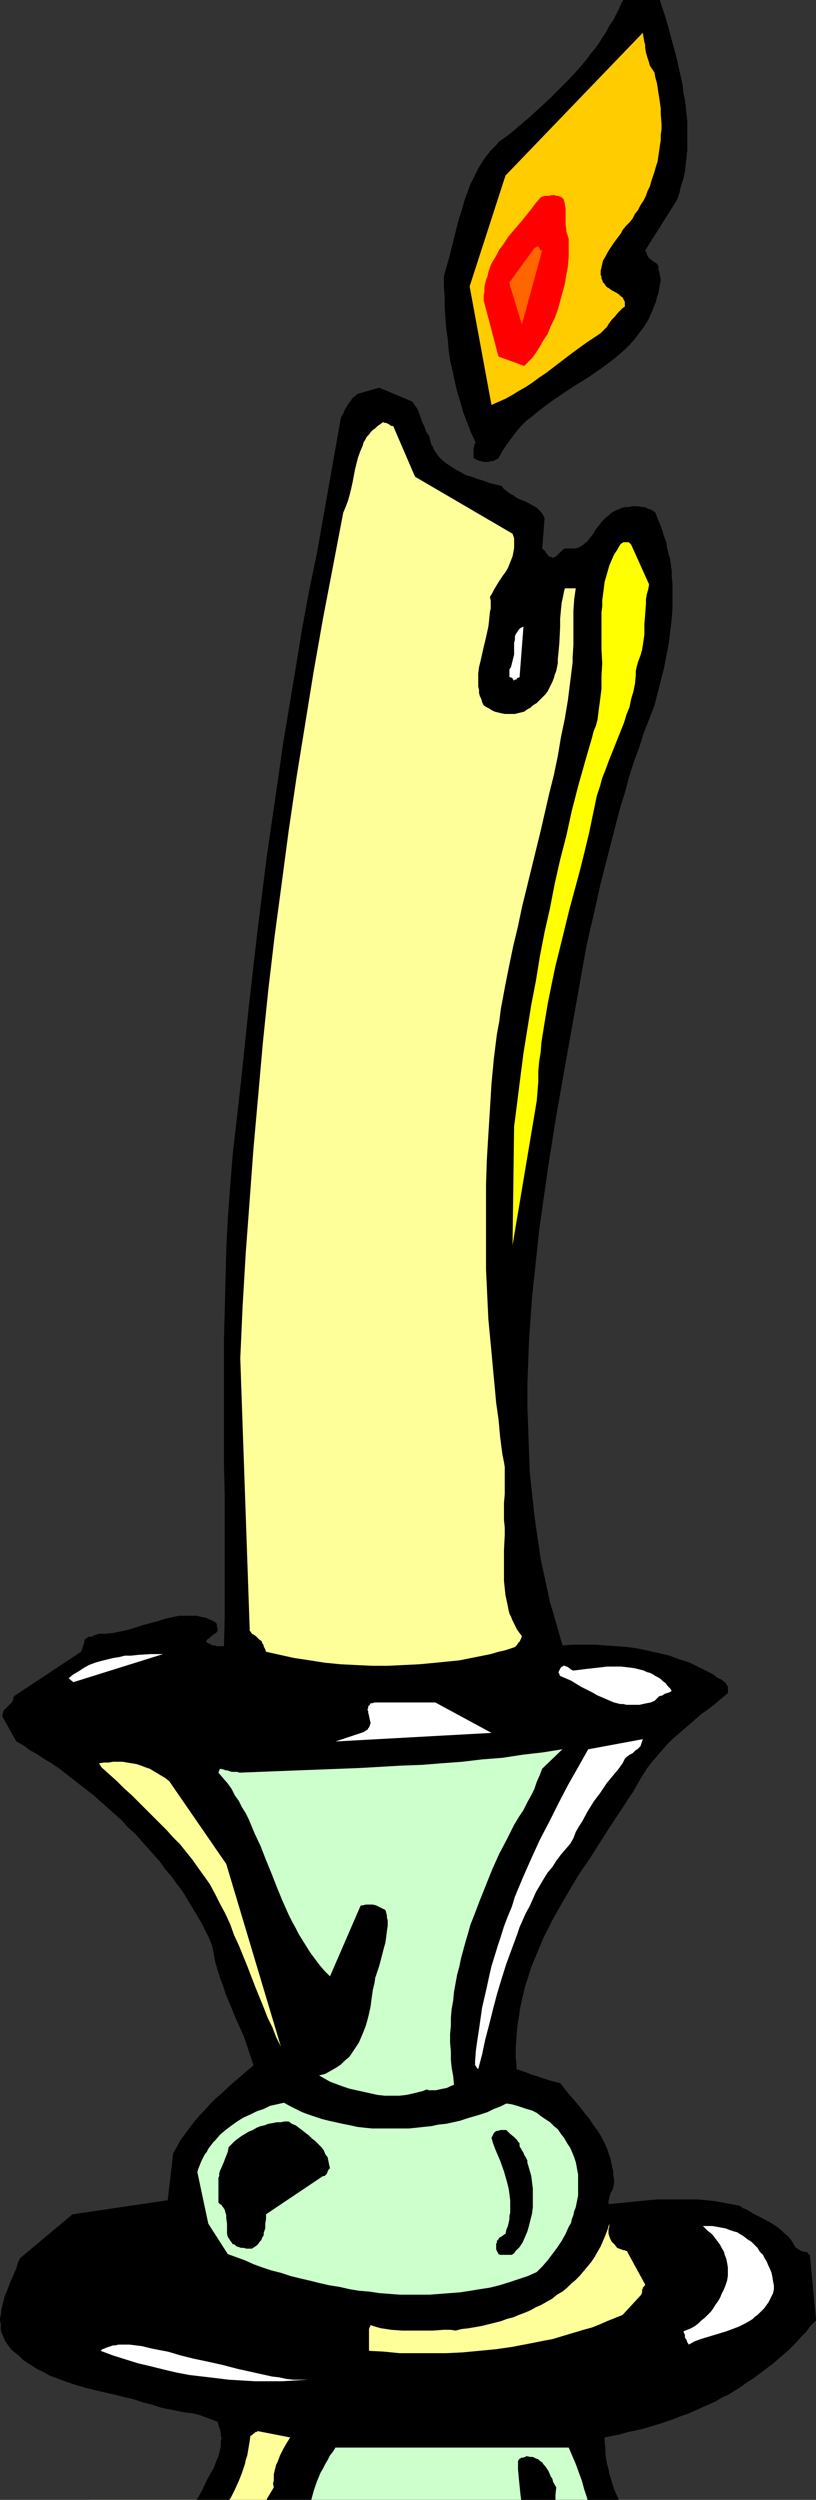
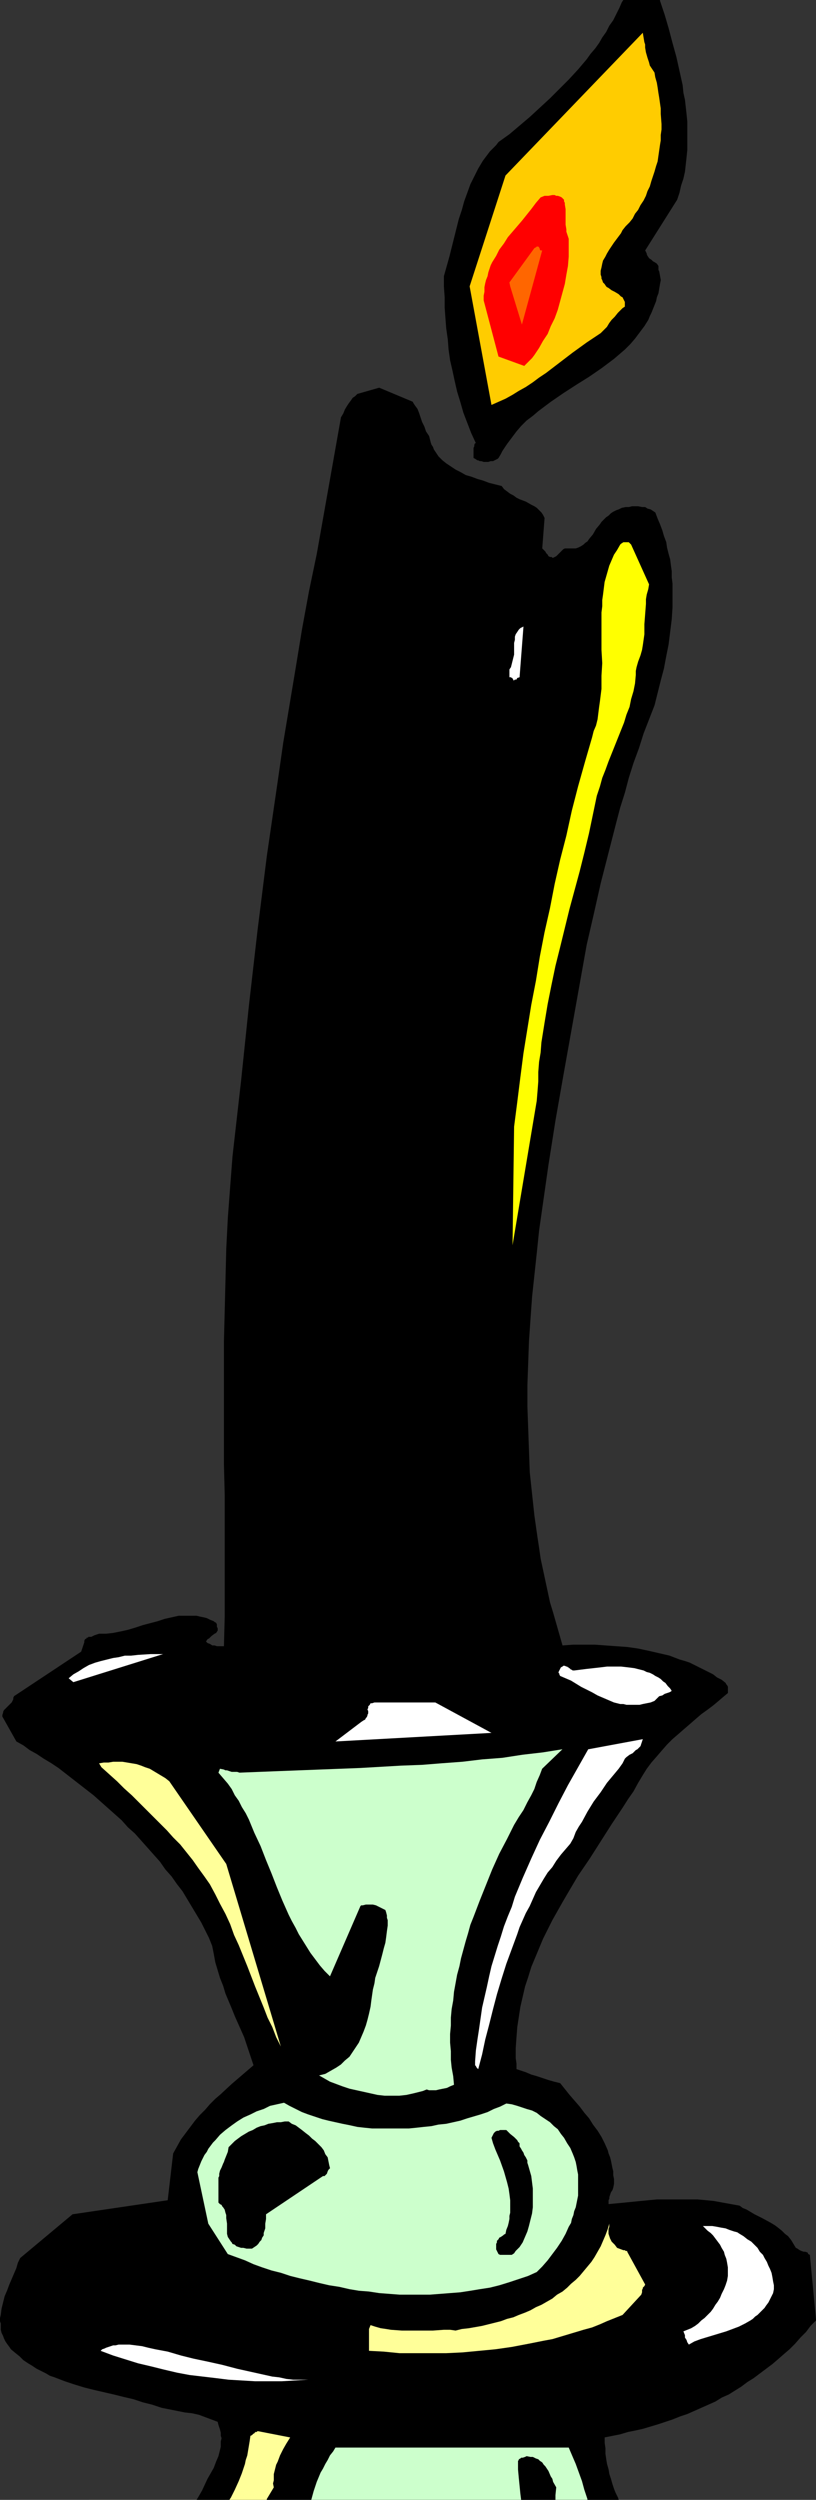
<svg xmlns="http://www.w3.org/2000/svg" xmlns:ns1="http://sodipodi.sourceforge.net/DTD/sodipodi-0.dtd" xmlns:ns2="http://www.inkscape.org/namespaces/inkscape" version="1.0" width="44.722mm" height="136.985mm" id="svg22" ns1:docname="Candle 16.wmf">
  <rect width="100%" height="100%" fill="#333333" stroke="none" />
  <ns1:namedview id="namedview22" pagecolor="#ffffff" bordercolor="#000000" borderopacity="0.25" ns2:showpageshadow="2" ns2:pageopacity="0.0" ns2:pagecheckerboard="0" ns2:deskcolor="#d1d1d1" ns2:document-units="mm" />
  <defs id="defs1">
    <pattern id="WMFhbasepattern" patternUnits="userSpaceOnUse" width="6" height="6" x="0" y="0" />
  </defs>
  <path style="fill:#000000;fill-opacity:1;fill-rule:evenodd;stroke:none" d="m 0.485,355.5 2.909,5.171 1.454,0.808 1.293,0.97 1.454,0.808 1.454,0.97 1.616,0.97 1.454,0.97 1.454,1.131 1.454,1.131 1.454,1.131 1.454,1.131 1.454,1.131 1.454,1.293 1.454,1.293 1.454,1.293 1.454,1.293 1.293,1.454 1.454,1.293 1.293,1.454 1.293,1.454 1.293,1.454 1.293,1.454 1.131,1.616 1.293,1.454 1.131,1.616 1.131,1.454 0.97,1.616 0.97,1.616 0.97,1.616 0.97,1.616 0.808,1.616 0.808,1.616 0.646,1.616 0.323,1.616 0.323,1.778 0.485,1.616 0.485,1.616 0.646,1.616 0.485,1.616 1.293,3.07 0.646,1.616 0.646,1.454 0.646,1.454 0.646,1.454 0.485,1.454 0.485,1.454 0.485,1.454 0.485,1.454 -2.262,1.939 -2.262,1.939 -2.262,2.101 -1.131,0.97 -1.131,1.131 -0.97,1.131 -1.131,1.131 -0.97,1.131 -0.97,1.293 -0.97,1.293 -0.97,1.293 -0.808,1.454 -0.808,1.454 -1.131,9.695 -19.715,2.909 -10.827,9.049 -0.485,0.97 -0.323,1.131 -0.485,1.131 -0.485,1.131 -0.485,1.131 -0.485,1.293 -0.485,1.131 -0.323,1.293 -0.323,1.293 -0.162,1.293 L 0,480.087 v 0.646 l 0.162,0.485 v 0.646 0.646 l 0.162,0.646 0.323,0.646 0.162,0.485 0.323,0.646 0.323,0.485 0.485,0.646 0.323,0.485 0.97,0.808 0.808,0.646 0.808,0.808 0.97,0.646 0.808,0.485 0.97,0.646 0.97,0.485 0.97,0.485 0.808,0.485 0.97,0.323 2.101,0.808 1.939,0.646 2.101,0.646 1.939,0.485 2.101,0.485 2.101,0.485 1.939,0.485 2.101,0.485 1.939,0.646 1.939,0.485 1.939,0.646 0.808,0.162 0.808,0.162 1.616,0.323 1.616,0.323 1.454,0.162 1.454,0.323 1.293,0.485 1.293,0.485 1.293,0.485 0.162,0.646 0.162,0.485 0.162,0.485 0.162,0.646 v 0.646 l 0.162,0.485 -0.162,0.646 v 0.646 0.485 l -0.162,0.646 -0.323,1.293 -0.485,1.131 -0.485,1.293 -0.646,1.131 -0.646,1.131 -1.131,2.424 -0.646,1.131 -0.485,0.808 h -0.162 -0.646 -0.485 -1.616 -1.778 -1.616 -1.778 -1.616 -1.616 -1.616 -1.616 -1.616 -1.454 -1.616 -1.454 -1.293 -1.454 -1.293 -1.293 -0.646 -0.646 -0.485 -0.323 -0.485 -0.162 -0.323 v 0 h -0.162 0.162 v 0 h 0.162 0.323 0.323 0.485 0.485 0.97 1.131 1.293 1.293 1.293 1.454 1.454 1.454 1.616 1.616 3.232 3.232 3.07 2.586 2.424 2.586 2.586 2.424 2.586 2.586 2.586 2.586 2.586 5.171 5.171 5.171 2.586 2.424 2.586 2.747 2.586 2.586 2.586 2.424 2.586 2.586 2.424 2.586 2.424 2.424 2.424 2.262 1.778 1.778 1.778 1.616 1.616 1.778 1.616 1.616 3.07 1.454 1.616 1.454 1.454 2.909 2.747 2.747 2.586 2.424 2.424 2.424 2.262 2.262 0.162 0.323 0.162 0.162 0.162 0.162 0.162 0.162 0.162 -1.293 -1.131 -1.454 -1.293 -1.454 -1.616 -1.454 -1.616 -3.232 -3.232 -3.232 -1.616 -1.616 -1.616 -1.454 -1.454 -1.454 -1.293 -1.293 -1.131 -1.131 -0.485 -0.485 -0.646 l -0.162,-0.485 -0.485,-0.97 -0.323,-0.808 -0.323,-0.97 -0.323,-1.131 -0.323,-0.97 -0.162,-0.97 -0.323,-1.131 -0.162,-0.97 -0.162,-1.131 v -1.131 l -0.162,-1.131 v -1.131 l 3.232,-0.646 1.616,-0.485 1.616,-0.323 1.454,-0.323 1.616,-0.485 1.616,-0.485 1.454,-0.485 1.454,-0.485 1.616,-0.646 1.454,-0.485 1.454,-0.646 1.454,-0.646 1.454,-0.646 1.454,-0.646 1.293,-0.808 1.454,-0.646 2.586,-1.616 1.293,-0.97 1.293,-0.808 1.293,-0.97 1.293,-0.97 1.293,-0.97 1.131,-0.97 1.293,-1.131 1.131,-0.97 1.131,-1.131 1.131,-1.293 1.131,-1.131 0.97,-1.293 1.131,-1.131 -1.293,-13.574 -0.323,-0.162 -0.162,-0.323 -0.485,-0.162 h -0.323 l -0.485,-0.162 -0.323,-0.162 -0.485,-0.323 -0.323,-0.162 -0.485,-0.808 -0.485,-0.808 -0.646,-0.808 -0.646,-0.485 -0.646,-0.646 -0.808,-0.646 -0.646,-0.485 -0.808,-0.485 -1.778,-0.97 -1.616,-0.808 -1.616,-0.97 -0.808,-0.323 -0.646,-0.485 -1.778,-0.323 -1.778,-0.323 -1.778,-0.323 -1.616,-0.162 -1.778,-0.162 h -1.616 -1.778 -1.616 -1.778 -1.616 l -3.394,0.323 -3.232,0.323 -3.394,0.323 v -0.808 l 0.162,-0.323 v -0.323 l 0.162,-0.485 0.162,-0.485 0.323,-0.485 0.162,-0.485 0.162,-0.808 v -0.97 l -0.162,-0.808 v -0.808 l -0.162,-0.646 -0.162,-0.808 -0.162,-0.808 -0.162,-0.646 -0.323,-0.808 -0.162,-0.646 -0.646,-1.454 -0.646,-1.293 -0.808,-1.293 -0.97,-1.293 -0.808,-1.293 -0.97,-1.131 -0.97,-1.293 -2.101,-2.424 -1.939,-2.424 -1.293,-0.323 -1.131,-0.323 -2.424,-0.808 -1.131,-0.323 -1.131,-0.485 -0.97,-0.323 -0.485,-0.162 -0.485,-0.162 v -1.131 l -0.162,-1.131 v -2.101 l 0.162,-2.262 0.162,-2.101 0.323,-2.101 0.323,-2.101 0.485,-2.101 0.485,-2.101 0.646,-1.939 0.646,-2.101 0.808,-1.939 0.808,-1.939 0.808,-1.939 0.97,-1.939 0.97,-1.939 2.101,-3.717 1.131,-1.939 2.101,-3.555 2.424,-3.555 2.262,-3.555 2.262,-3.555 2.262,-3.393 1.131,-1.778 1.131,-1.616 0.97,-1.778 0.97,-1.616 0.808,-1.293 0.97,-1.293 1.131,-1.293 0.97,-1.131 1.131,-1.293 1.131,-1.131 1.131,-0.97 1.293,-1.131 1.131,-0.97 1.293,-1.131 1.131,-0.97 1.131,-0.808 1.293,-0.97 0.97,-0.808 1.131,-0.97 0.97,-0.808 v -0.485 -0.646 -0.162 l -0.162,-0.323 -0.162,-0.162 -0.162,-0.323 -0.808,-0.646 -0.97,-0.485 -0.808,-0.646 -0.97,-0.485 -0.97,-0.485 -0.97,-0.485 -0.97,-0.485 -0.97,-0.485 -0.97,-0.323 -1.131,-0.323 -2.101,-0.808 -2.101,-0.485 -2.101,-0.485 -2.262,-0.485 -2.262,-0.323 -2.262,-0.162 -2.262,-0.162 -2.262,-0.162 h -2.262 -2.101 l -2.262,0.162 -0.646,-2.262 -0.646,-2.262 -0.646,-2.262 -0.646,-2.101 -0.485,-2.262 -0.485,-2.262 -0.485,-2.262 -0.485,-2.262 -0.323,-2.262 -0.323,-2.101 -0.323,-2.262 -0.323,-2.262 -0.485,-4.525 -0.485,-4.525 -0.162,-4.525 -0.162,-4.525 -0.162,-4.525 v -4.525 l 0.162,-4.525 0.162,-4.525 0.323,-4.686 0.323,-4.525 0.485,-4.525 0.485,-4.525 0.485,-4.686 0.646,-4.525 0.646,-4.525 0.646,-4.525 1.454,-9.211 1.616,-9.211 1.616,-9.049 1.616,-9.049 0.808,-4.525 0.808,-4.525 1.454,-6.302 1.454,-6.464 1.616,-6.302 1.616,-6.302 0.808,-3.07 0.97,-3.07 0.808,-3.07 0.97,-3.07 1.131,-3.07 0.97,-3.07 1.131,-2.909 1.131,-2.909 0.646,-2.585 0.646,-2.585 0.646,-2.424 0.485,-2.585 0.485,-2.424 0.323,-2.585 0.323,-2.585 0.162,-2.424 v -2.585 -1.131 -1.293 l -0.162,-1.293 v -1.293 l -0.162,-1.131 -0.162,-1.293 -0.323,-1.131 -0.323,-1.293 -0.162,-1.131 -0.485,-1.293 -0.323,-1.131 -0.485,-1.293 -0.485,-1.131 -0.485,-1.293 -0.485,-0.323 -0.485,-0.323 -0.646,-0.162 -0.485,-0.323 h -0.646 l -0.808,-0.162 h -0.646 -0.646 l -0.646,0.162 h -0.646 l -0.808,0.162 -0.646,0.323 -0.485,0.162 -0.646,0.323 -0.485,0.323 -0.485,0.485 -0.485,0.323 -0.485,0.485 -0.485,0.485 -0.323,0.485 -0.808,0.97 -0.646,1.131 -0.808,0.97 -0.323,0.485 -0.485,0.323 -0.323,0.323 -0.485,0.323 -0.646,0.323 -0.485,0.162 h -2.262 l -0.323,0.162 -0.162,0.162 -0.323,0.323 -0.162,0.162 -0.485,0.485 -0.323,0.323 -0.323,0.162 -0.323,0.162 h -0.162 l -0.162,-0.162 h -0.323 l -0.323,-0.162 -0.162,-0.323 -0.323,-0.323 -0.162,-0.323 -0.323,-0.323 -0.323,-0.323 0.485,-6.302 -0.323,-0.646 -0.323,-0.485 -0.485,-0.485 -0.485,-0.485 -0.485,-0.323 -0.646,-0.323 -1.131,-0.646 -1.293,-0.485 -0.646,-0.323 -0.646,-0.485 -0.646,-0.323 -0.646,-0.485 -0.646,-0.485 -0.485,-0.646 -2.586,-0.646 -1.293,-0.485 -1.131,-0.323 -1.293,-0.485 -1.131,-0.323 -1.131,-0.646 -0.97,-0.485 -0.97,-0.646 -0.97,-0.646 -0.808,-0.646 -0.808,-0.808 -0.323,-0.485 -0.323,-0.485 -0.323,-0.485 -0.162,-0.485 -0.323,-0.485 -0.162,-0.485 -0.162,-0.646 -0.162,-0.646 -0.323,-0.485 -0.323,-0.485 -0.323,-0.97 -0.485,-0.97 -0.162,-0.485 -0.162,-0.485 -0.323,-0.97 -0.323,-0.808 -0.485,-0.646 -0.323,-0.485 -0.162,-0.323 -6.949,-2.909 -4.525,1.293 -0.485,0.485 -0.485,0.323 -0.323,0.485 -0.485,0.646 -0.323,0.485 -0.485,0.808 -0.323,0.808 -0.485,0.808 -5.009,28.278 -1.616,7.756 -1.454,7.918 -1.293,7.918 -1.293,7.756 -1.293,7.756 -1.131,7.918 -1.131,7.756 -1.131,7.756 -0.97,7.756 -0.97,7.756 -1.778,15.513 -1.616,15.513 -1.778,15.674 -0.485,6.302 -0.485,6.464 -0.323,6.302 -0.162,6.464 -0.162,6.464 -0.162,6.302 v 6.464 6.302 12.766 l 0.162,6.302 v 6.302 6.302 6.302 6.302 l -0.162,6.14 h -0.485 -0.485 -0.485 l -0.485,-0.162 h -0.485 l -0.485,-0.323 -0.485,-0.162 -0.162,-0.162 -0.162,-0.162 0.323,-0.485 0.323,-0.162 0.485,-0.485 0.646,-0.485 0.323,-0.162 0.323,-0.485 v -0.485 l -0.162,-0.323 v -0.323 -0.162 l -0.162,-0.323 -0.323,-0.162 -0.162,-0.162 -0.808,-0.323 -0.646,-0.323 -0.646,-0.162 -0.808,-0.162 -0.646,-0.162 h -0.646 -0.808 -0.646 -0.808 -0.808 l -1.454,0.323 -1.454,0.323 -1.454,0.485 -3.07,0.808 -1.454,0.485 -1.616,0.485 -1.454,0.323 -1.616,0.323 -1.454,0.162 h -0.808 -0.646 l -0.485,0.162 -0.485,0.162 -0.323,0.162 -0.323,0.162 h -0.323 -0.323 v 0.162 h -0.162 -0.162 v 0.162 l -0.323,0.162 -0.162,0.323 v 0.323 l -0.162,0.485 -0.162,0.485 -0.162,0.485 -0.162,0.485 -13.897,9.211 -0.162,0.323 v 0.323 l -0.162,0.323 -0.162,0.323 -0.323,0.323 -0.485,0.485 -0.323,0.323 -0.485,0.485 -0.162,0.323 v 0.162 l -0.162,0.485 z" id="path1" />
  <path style="fill:#ffffff;fill-opacity:1;fill-rule:evenodd;stroke:none" d="m 15.19,348.39 18.584,-5.817 h -2.586 l -2.586,0.162 -1.454,0.162 h -1.293 l -1.293,0.323 -1.131,0.162 -1.293,0.323 -1.293,0.323 -1.131,0.323 -1.293,0.485 -1.131,0.646 -0.97,0.646 -1.131,0.646 -0.97,0.808 z" id="path2" />
  <path style="fill:#ffff99;fill-opacity:1;fill-rule:evenodd;stroke:none" d="m 17.614,517.738 v 0 h 0.162 v 0 h 0.323 0.323 0.323 0.485 0.485 0.485 0.485 0.646 0.646 0.808 0.646 0.808 0.808 -0.485 -0.323 -0.485 -0.485 -0.485 -0.485 -0.162 -0.162 -0.162 v 0 0 h 0.162 v 0 h 0.162 0.162 0.323 0.323 0.323 0.323 0.323 0.485 0.485 0.485 0.485 0.646 0.646 0.646 0.646 0.485 0.646 0.485 0.485 0.808 0.808 0.97 0.808 0.485 0.646 1.454 1.454 3.07 3.07 1.454 1.454 1.454 1.293 1.293 1.293 1.293 0.485 0.485 0.646 v -0.162 l 0.485,-0.808 0.485,-0.808 0.485,-0.808 -0.162,-0.808 0.162,-0.646 v -0.646 -0.646 l 0.162,-0.646 0.162,-0.646 0.162,-0.646 0.323,-0.646 0.485,-1.293 0.646,-1.293 0.646,-1.131 0.808,-1.293 -6.625,-1.293 H 53.327 l -0.162,0.162 h -0.162 -0.162 v 0.162 h -0.162 v 0.162 h -0.162 l -0.162,0.162 -0.162,0.162 -0.323,0.162 -0.162,1.131 -0.162,0.97 -0.162,0.97 -0.162,0.97 -0.323,0.97 -0.162,0.808 -0.646,1.939 -0.646,1.616 -0.808,1.778 -0.808,1.616 -0.323,0.485 h -0.646 -0.97 -0.97 -1.131 -1.131 -1.131 -1.131 -2.424 -1.454 -1.454 -1.293 -1.454 -1.293 -1.293 -1.293 -1.293 -1.293 -1.131 -1.293 -1.131 -1.131 -1.293 -1.131 z" id="path3" />
  <path style="fill:#ffff99;fill-opacity:1;fill-rule:evenodd;stroke:none" d="m 21.008,366.004 1.616,1.454 1.616,1.454 1.454,1.454 1.616,1.454 2.909,2.909 2.909,2.909 1.454,1.454 1.293,1.454 1.454,1.454 1.293,1.616 1.293,1.616 1.131,1.616 1.293,1.778 1.131,1.616 1.131,2.101 0.97,1.939 1.131,2.101 0.97,2.101 0.808,2.262 0.97,2.101 1.778,4.363 1.616,4.201 1.778,4.363 0.808,2.101 0.97,1.939 0.808,2.101 0.97,1.939 -11.312,-37.812 -11.797,-17.129 v 0 l -0.808,-0.646 -0.808,-0.485 -0.808,-0.485 -0.808,-0.485 -0.808,-0.485 -0.97,-0.323 -0.808,-0.323 -0.97,-0.323 -0.97,-0.162 -0.97,-0.162 -0.97,-0.162 H 24.401 23.431 l -0.97,0.162 h -0.97 l -0.97,0.162 z" id="path4" />
  <path style="fill:#ffffff;fill-opacity:1;fill-rule:evenodd;stroke:none" d="m 20.846,486.874 2.586,0.97 2.586,0.808 2.586,0.808 2.747,0.646 2.586,0.646 2.747,0.646 2.586,0.485 2.747,0.323 2.747,0.323 2.586,0.323 2.747,0.162 2.747,0.162 h 2.747 2.747 l 2.747,-0.162 2.747,-0.162 h -1.454 -1.616 l -1.454,-0.162 -1.454,-0.323 -1.454,-0.162 -1.454,-0.323 -2.909,-0.646 -2.909,-0.646 -3.07,-0.808 -2.909,-0.646 -3.07,-0.646 -1.293,-0.323 -1.293,-0.323 -2.747,-0.808 -2.586,-0.485 -1.454,-0.323 -1.293,-0.323 -1.293,-0.162 -1.293,-0.162 h -1.131 -1.131 l -0.646,0.162 H 23.431 l -0.485,0.162 -0.485,0.162 -0.485,0.162 -0.323,0.162 -0.485,0.162 z" id="path5" />
  <path style="fill:#ccffcc;fill-opacity:1;fill-rule:evenodd;stroke:none" d="m 40.884,449.87 2.262,10.665 4.04,6.302 1.778,0.646 1.778,0.646 1.778,0.808 1.778,0.646 1.939,0.646 1.939,0.485 1.939,0.646 1.939,0.485 2.101,0.485 1.939,0.485 2.101,0.485 2.101,0.323 2.101,0.485 1.939,0.323 2.101,0.162 2.101,0.323 2.101,0.162 2.101,0.162 h 2.262 1.939 2.101 l 2.101,-0.162 2.101,-0.162 2.101,-0.162 2.101,-0.323 1.939,-0.323 2.101,-0.323 1.939,-0.485 2.101,-0.646 1.939,-0.646 1.939,-0.646 1.778,-0.808 1.131,-1.131 1.131,-1.293 0.97,-1.293 0.97,-1.293 0.97,-1.454 0.808,-1.454 0.646,-1.454 0.485,-0.808 0.162,-0.808 0.323,-0.808 0.162,-0.808 0.323,-0.808 0.162,-0.808 0.162,-0.808 0.162,-0.808 v -0.808 -0.97 -0.808 -0.808 -0.97 l -0.162,-0.808 -0.162,-0.97 -0.162,-0.808 -0.323,-0.97 -0.323,-0.808 -0.485,-1.131 -0.646,-0.97 -0.646,-1.131 -0.646,-0.808 -0.646,-0.97 -0.808,-0.646 -0.808,-0.808 -0.97,-0.646 -0.97,-0.646 -0.808,-0.646 -0.97,-0.485 -1.131,-0.323 -0.97,-0.323 -0.97,-0.323 -1.131,-0.323 -1.131,-0.162 -1.293,0.646 -1.293,0.485 -1.293,0.646 -1.454,0.485 -2.747,0.808 -1.454,0.485 -1.454,0.323 -1.454,0.323 -1.616,0.162 -1.454,0.323 -1.616,0.162 -1.454,0.162 -1.616,0.162 h -1.454 -1.616 -1.454 -1.616 -1.454 l -1.616,-0.162 -1.454,-0.162 -1.454,-0.323 -1.616,-0.323 -1.454,-0.323 -1.454,-0.323 -1.293,-0.323 -1.454,-0.485 -1.454,-0.485 -1.293,-0.485 -1.293,-0.646 -1.293,-0.646 -1.131,-0.646 -1.454,0.323 -1.454,0.323 -1.293,0.646 -1.454,0.485 -1.293,0.646 -1.454,0.646 -1.293,0.808 -1.131,0.808 -1.293,0.97 -1.131,0.97 -0.97,1.131 -0.485,0.485 -0.485,0.646 -0.485,0.646 -0.323,0.646 -0.485,0.646 -0.323,0.646 -0.323,0.646 -0.323,0.808 -0.323,0.808 z" id="path6" />
  <path style="fill:#ccffcc;fill-opacity:1;fill-rule:evenodd;stroke:none" d="m 45.247,367.135 0.97,1.131 0.97,1.131 0.808,1.131 0.646,1.293 0.808,1.131 0.646,1.293 0.808,1.293 0.646,1.293 1.131,2.747 1.293,2.747 1.131,2.909 1.131,2.747 1.131,2.909 1.131,2.747 1.293,2.909 0.646,1.293 0.808,1.454 0.646,1.293 0.808,1.293 0.808,1.293 0.808,1.293 0.97,1.293 0.97,1.293 0.97,1.131 1.131,1.131 6.302,-14.543 0.162,-0.162 h 0.323 l 0.646,-0.162 h 0.808 0.646 l 0.646,0.162 0.646,0.323 0.646,0.323 0.646,0.323 0.162,0.485 0.162,0.646 v 0.485 l 0.162,0.485 v 1.131 l -0.162,1.131 -0.162,1.293 -0.162,1.131 -0.323,1.131 -0.323,1.293 -0.646,2.424 -0.808,2.424 -0.162,1.131 -0.323,1.293 -0.162,1.131 -0.162,1.131 -0.162,1.293 -0.323,1.454 -0.323,1.293 -0.323,1.131 -0.485,1.293 -0.485,1.131 -0.485,1.131 -0.646,0.97 -0.646,0.97 -0.646,0.97 -0.97,0.808 -0.808,0.808 -0.97,0.646 -1.131,0.646 -1.131,0.646 -0.646,0.162 -0.646,0.162 1.131,0.646 1.131,0.646 1.293,0.485 1.293,0.485 1.454,0.485 1.454,0.323 1.454,0.323 1.454,0.323 1.454,0.323 1.454,0.162 h 1.616 1.454 l 1.454,-0.162 1.454,-0.323 0.646,-0.162 0.646,-0.162 0.646,-0.162 0.808,-0.323 0.485,0.162 h 0.646 0.808 l 0.646,-0.162 0.808,-0.162 0.808,-0.162 0.646,-0.323 0.808,-0.323 -0.162,-1.778 -0.323,-1.778 -0.162,-1.616 v -1.778 l -0.162,-1.778 v -1.778 l 0.162,-1.778 v -1.616 l 0.162,-1.778 0.323,-1.778 0.162,-1.778 0.323,-1.778 0.323,-1.778 0.485,-1.778 0.323,-1.616 0.485,-1.778 0.485,-1.778 0.485,-1.616 0.485,-1.778 0.646,-1.616 1.293,-3.393 1.293,-3.232 1.293,-3.232 1.454,-3.232 1.616,-3.07 1.454,-2.909 0.485,-0.808 0.485,-0.808 0.97,-1.454 0.808,-1.616 0.808,-1.454 0.646,-1.293 0.485,-1.454 0.646,-1.454 0.485,-1.293 4.202,-4.04 -4.04,0.646 -4.202,0.485 -4.202,0.646 -4.202,0.323 -4.04,0.485 -4.363,0.323 -4.04,0.323 -4.363,0.162 -8.403,0.485 -8.403,0.323 -8.403,0.323 -8.241,0.323 -0.485,-0.162 h -0.323 -0.485 -0.323 l -0.485,-0.162 -0.485,-0.162 h -0.323 l -0.323,-0.162 -0.808,-0.162 z" id="path7" />
  <path style="fill:#000000;fill-opacity:1;fill-rule:evenodd;stroke:none" d="m 45.247,451.001 v 5.171 l 0.323,0.323 0.323,0.162 0.162,0.323 0.162,0.162 0.323,0.485 0.162,0.646 0.162,0.485 v 0.646 l 0.162,1.131 v 1.131 0.485 0.485 l 0.162,0.646 0.323,0.485 0.323,0.485 0.162,0.162 0.162,0.323 0.485,0.162 0.323,0.323 0.485,0.162 0.485,0.162 h 0.485 l 0.646,0.162 h 1.131 l 0.485,-0.323 0.485,-0.323 0.323,-0.323 0.323,-0.485 0.323,-0.323 0.162,-0.485 0.323,-0.485 v -0.485 l 0.162,-0.485 0.162,-0.485 v -0.97 l 0.162,-0.97 v -0.97 l 11.797,-7.918 h 0.323 l 0.162,-0.162 0.162,-0.162 0.162,-0.162 0.162,-0.485 0.162,-0.323 0.323,-0.323 -0.162,-0.646 -0.162,-0.808 -0.162,-0.808 -0.485,-0.646 -0.323,-0.808 -0.485,-0.646 -0.646,-0.646 -0.646,-0.646 -0.646,-0.485 -0.646,-0.646 -0.646,-0.485 -0.808,-0.646 -0.646,-0.485 -0.646,-0.485 -0.808,-0.323 -0.646,-0.485 H 58.983 l -0.808,0.162 h -0.808 l -0.808,0.162 -0.97,0.162 -0.808,0.323 -0.808,0.162 -0.808,0.323 -0.808,0.485 -0.808,0.323 -0.808,0.485 -0.808,0.485 -0.646,0.485 -0.646,0.485 -0.646,0.646 -0.646,0.646 -0.162,0.97 -0.323,0.808 -0.323,0.808 -0.162,0.485 -0.162,0.323 -0.323,0.808 -0.323,0.646 -0.162,0.646 v 0.485 z" id="path8" />
  <path style="fill:#ccffcc;fill-opacity:1;fill-rule:evenodd;stroke:none" d="m 46.055,517.738 h 5.333 37.652 4.04 1.778 1.778 1.778 1.939 1.778 1.778 1.939 1.778 1.778 1.939 1.778 1.939 1.778 1.778 1.778 1.939 1.778 1.778 1.778 1.778 1.616 1.778 1.778 1.616 1.616 1.616 1.616 1.616 1.616 1.454 1.454 1.454 -2.747 -1.293 -1.454 -1.293 -1.293 -1.293 -1.293 -1.293 -1.293 -1.293 -1.293 -1.293 -1.131 -1.293 -1.131 -1.131 -1.131 -1.131 -1.131 -1.131 -0.97 -1.131 -0.97 -0.97 -0.97 -1.939 -0.808 -0.808 -0.97 -0.808 -0.485 -0.485 -0.485 -0.485 -0.323 -0.323 -0.323 -0.323 -0.323 -0.323 -0.162 l -0.162,-1.293 -0.162,-1.616 -0.162,-1.616 -0.162,-1.778 v -1.616 -0.162 l 0.162,-0.162 v -0.162 l 0.323,-0.162 0.162,-0.162 h 0.323 l 0.485,-0.162 0.323,-0.162 0.808,0.162 h 0.485 l 0.646,0.323 0.485,0.162 0.323,0.323 0.485,0.323 0.323,0.485 0.323,0.323 0.323,0.485 0.323,0.485 0.485,1.131 0.323,0.485 0.162,0.646 0.646,1.131 -0.162,1.616 v 0.97 0 0 h 0.162 0.162 0.323 0.323 0.485 0.485 0.646 0.646 0.646 0.808 0.97 0.808 1.131 1.616 1.778 1.939 1.778 1.939 1.939 1.939 2.101 1.939 2.101 2.101 2.262 1.131 0.97 1.131 1.131 1.131 1.131 1.131 1.293 0.162 0.323 0.485 0.162 0.323 0.323 0.162 -1.131 -1.131 -1.131 -1.293 -2.424 -2.586 -2.586 -2.586 -2.586 -2.424 -1.293 -1.131 -1.131 -1.131 -1.131 -1.131 -0.97 -0.97 -0.97 -0.808 -0.808 -0.808 -0.646 -0.646 -0.485 -0.485 -0.485 -0.485 v -0.162 l -0.646,-1.939 -0.485,-1.778 -0.646,-1.778 -0.646,-1.778 -1.454,-3.393 H 69.486 l -0.485,0.808 -0.646,0.808 -0.485,0.97 -0.485,0.808 -0.485,0.97 -0.485,0.808 -0.808,1.939 -0.646,1.939 -0.485,1.778 H 64.315 63.992 63.507 63.184 63.023 62.861 62.699 v 0 h 0.162 v 0 h 0.162 -7.757 -5.979 z" id="path9" />
-   <path style="fill:#ffff99;fill-opacity:1;fill-rule:evenodd;stroke:none" d="m 49.772,281.33 1.939,55.749 v 0.162 0.323 0.162 l 0.162,0.162 0.323,0.485 0.323,0.162 0.485,0.323 0.323,0.323 0.485,0.485 0.323,0.162 0.162,0.323 v 0 0.162 l 0.162,0.162 0.162,0.323 v 0.162 l 0.162,0.323 0.162,0.323 0.162,0.485 1.454,0.323 1.454,0.323 1.454,0.323 1.454,0.323 3.232,0.485 3.07,0.485 3.232,0.323 3.232,0.162 3.394,0.162 h 3.232 l 3.394,-0.162 3.232,-0.162 3.394,-0.323 1.616,-0.162 3.232,-0.323 1.616,-0.323 1.616,-0.323 1.616,-0.323 1.616,-0.323 1.616,-0.485 1.454,-0.323 1.454,-0.485 0.485,-0.162 0.323,-0.323 0.162,-0.162 0.162,-0.323 0.323,-0.323 0.162,-0.323 0.162,-0.323 0.162,-0.485 -0.485,-0.646 -0.485,-0.646 -0.323,-0.646 -0.323,-0.646 -0.323,-0.646 -0.323,-0.808 -0.323,-0.646 -0.162,-0.646 -0.323,-1.616 -0.323,-1.454 -0.162,-1.454 -0.162,-1.616 v -1.616 -1.616 -3.07 l 0.162,-3.232 v -1.454 l -0.162,-1.616 v -0.97 -0.808 -0.97 -0.808 l 0.162,-1.778 v -1.616 -1.616 -1.616 -0.808 l -0.162,-0.97 -0.162,-0.808 -0.162,-0.808 -0.485,-3.717 -0.323,-3.555 -0.485,-3.393 -0.323,-3.555 -0.323,-3.393 -0.323,-3.555 -0.323,-3.393 -0.323,-3.393 -0.162,-3.393 -0.162,-3.555 -0.162,-3.393 v -3.393 -3.555 -3.393 -3.555 -3.555 l 0.162,-5.171 0.323,-5.332 0.323,-5.171 0.323,-5.333 0.485,-5.171 0.323,-2.585 0.323,-2.585 0.485,-2.585 0.323,-2.585 0.485,-2.585 0.485,-2.585 0.808,-4.04 0.808,-3.878 0.97,-4.04 0.808,-3.878 1.939,-7.918 1.939,-7.918 1.778,-7.756 0.97,-3.878 0.808,-3.878 0.646,-3.878 0.808,-3.878 0.646,-3.878 0.485,-3.878 0.162,-1.293 0.162,-1.293 0.162,-1.293 v -1.131 l 0.162,-2.424 v -2.424 -2.424 -2.262 l 0.162,-2.424 0.162,-1.131 0.162,-1.131 h -2.262 l -0.162,0.646 -0.162,0.808 -0.162,0.808 -0.162,0.646 -0.162,1.616 -0.162,1.778 v 1.616 l -0.162,3.393 -0.162,1.778 -0.162,1.616 v 0.808 l -0.162,0.808 -0.162,0.808 -0.323,0.808 -0.162,0.646 -0.323,0.808 -0.323,0.646 -0.323,0.646 -0.323,0.646 -0.485,0.646 -0.646,0.646 -0.485,0.485 -0.646,0.646 -0.808,0.485 -0.485,0.485 -0.646,0.323 -0.646,0.485 -0.646,0.162 -0.646,0.162 -0.646,0.162 h -0.808 -0.646 -0.646 l -0.808,-0.162 -0.646,-0.162 -0.646,-0.162 -0.646,-0.323 -0.485,-0.323 -0.646,-0.323 -0.485,-0.323 -0.323,-0.646 -0.162,-0.646 -0.323,-0.646 -0.162,-0.646 v -0.646 l -0.162,-0.646 v -0.646 -0.646 -1.454 l 0.162,-1.293 0.323,-1.293 0.323,-1.454 0.323,-1.454 0.323,-1.293 0.323,-1.454 0.323,-1.454 0.162,-1.454 0.162,-1.616 0.162,-0.646 v -0.808 -0.808 l -0.162,-0.808 0.485,-0.808 0.323,-0.646 0.97,-1.616 0.97,-1.454 0.485,-0.646 0.485,-0.808 0.323,-0.808 0.323,-0.808 0.323,-0.808 0.162,-0.808 0.162,-0.97 v -0.97 -0.485 -0.485 l -0.162,-0.485 -0.162,-0.485 L 85.969,98.732 81.445,88.229 H 81.283 81.121 L 80.798,88.067 80.637,87.906 80.313,87.744 79.99,87.582 h -0.323 l -0.323,-0.162 -0.646,0.485 -0.485,0.323 -0.485,0.485 -0.485,0.323 -0.485,0.485 -0.323,0.485 -0.485,0.485 -0.323,0.646 -0.323,0.485 -0.162,0.646 -0.485,1.131 -0.485,1.293 -0.323,1.293 -0.323,1.293 -0.485,2.585 -0.323,1.454 -0.323,1.293 -0.323,1.131 -0.485,1.293 -0.485,1.131 -2.101,10.988 -2.101,10.988 -1.939,10.988 -1.778,10.988 -1.778,10.988 -1.616,10.988 -1.454,10.988 -1.454,10.827 -1.293,10.988 -1.131,10.988 -0.97,10.988 -0.97,10.827 -0.808,10.988 -0.808,10.827 -0.646,10.988 z" id="path10" />
-   <path style="fill:#ffffff;fill-opacity:1;fill-rule:evenodd;stroke:none" d="m 69.486,360.671 32.319,-1.778 -11.635,-6.302 H 78.051 77.566 l -0.485,0.162 H 76.758 l -0.162,0.323 -0.162,0.162 -0.162,0.162 v 0.323 l -0.162,0.323 0.162,0.323 v 0.323 l 0.162,0.646 0.162,0.808 0.162,0.646 v 0.162 l -0.162,0.323 v 0.162 l -0.162,0.323 -0.162,0.162 -0.162,0.323 -0.323,0.162 -0.485,0.323 z" id="path11" />
+   <path style="fill:#ffffff;fill-opacity:1;fill-rule:evenodd;stroke:none" d="m 69.486,360.671 32.319,-1.778 -11.635,-6.302 H 78.051 77.566 l -0.485,0.162 H 76.758 l -0.162,0.323 -0.162,0.162 -0.162,0.162 v 0.323 l -0.162,0.323 0.162,0.323 v 0.323 v 0.162 l -0.162,0.323 v 0.162 l -0.162,0.323 -0.162,0.162 -0.162,0.323 -0.323,0.162 -0.485,0.323 z" id="path11" />
  <path style="fill:#ffff99;fill-opacity:1;fill-rule:evenodd;stroke:none" d="m 76.435,482.349 v 4.525 l 3.07,0.162 3.232,0.323 h 3.232 3.232 3.232 l 3.394,-0.162 3.394,-0.323 3.394,-0.323 3.394,-0.485 3.394,-0.646 3.232,-0.646 1.778,-0.323 1.616,-0.485 1.616,-0.485 1.616,-0.485 1.616,-0.485 1.778,-0.485 1.616,-0.646 1.454,-0.646 1.616,-0.646 1.616,-0.646 3.878,-4.201 0.162,-0.485 v -0.162 -0.323 l 0.162,-0.323 v -0.162 l 0.323,-0.323 0.162,-0.323 -3.717,-6.787 v -0.162 h -0.323 l -0.162,-0.162 h -0.323 l -1.293,-0.485 -0.485,-0.646 -0.646,-0.646 -0.162,-0.323 -0.162,-0.323 -0.162,-0.485 -0.162,-0.485 v -0.323 -0.323 -0.323 l 0.162,-0.485 v -0.646 l -0.323,1.131 -0.485,1.293 -0.485,1.131 -0.485,1.131 -0.646,1.131 -0.646,1.131 -0.646,0.97 -0.808,0.97 -0.808,0.97 -0.808,0.97 -0.808,0.808 -0.97,0.808 -0.808,0.808 -0.97,0.808 -1.131,0.646 -0.97,0.808 -1.131,0.646 -1.131,0.646 -1.131,0.485 -1.131,0.646 -1.131,0.485 -1.293,0.485 -1.131,0.485 -1.293,0.323 -1.293,0.485 -1.293,0.323 -1.293,0.323 -1.293,0.323 -2.747,0.485 -1.454,0.162 -1.293,0.323 -1.131,-0.162 h -1.293 l -2.262,0.162 H 87.585 85.323 83.222 l -2.262,-0.162 -0.97,-0.162 -1.131,-0.162 -1.131,-0.323 -0.97,-0.323 z" id="path12" />
  <path style="fill:#000000;fill-opacity:1;fill-rule:evenodd;stroke:none" d="m 91.948,57.203 v 2.101 l 0.162,2.262 v 2.101 l 0.162,2.262 0.162,2.101 0.323,2.262 0.162,2.101 0.323,2.262 0.485,2.101 0.485,2.262 0.485,2.101 0.646,2.101 0.646,2.262 0.808,2.101 0.808,2.101 0.97,2.101 h -0.162 l -0.162,0.323 v 0.323 l -0.162,0.323 v 0.485 0.485 1.131 l 0.323,0.162 0.485,0.323 h 0.162 l 0.323,0.162 h 0.323 l 0.485,0.162 h 0.97 l 0.485,-0.162 h 0.485 l 0.323,-0.162 0.323,-0.162 0.323,-0.162 0.162,-0.162 0.485,-0.808 0.323,-0.646 0.97,-1.454 0.97,-1.293 0.97,-1.293 0.97,-1.131 1.131,-1.131 1.293,-0.97 1.131,-0.97 1.293,-0.97 1.293,-0.97 2.586,-1.778 2.747,-1.778 2.586,-1.616 2.586,-1.778 1.293,-0.97 1.293,-0.97 1.131,-0.97 1.131,-0.97 1.131,-1.131 0.97,-1.131 0.97,-1.293 0.97,-1.293 0.808,-1.293 0.323,-0.808 0.323,-0.646 0.323,-0.808 0.323,-0.808 0.323,-0.808 0.162,-0.808 0.323,-0.808 0.162,-0.97 0.162,-0.97 0.162,-0.808 -0.323,-1.778 -0.162,-0.323 v -0.323 -0.323 -0.162 l -0.323,-0.485 -0.485,-0.323 -0.323,-0.162 -0.323,-0.323 -0.485,-0.323 -0.323,-0.485 -0.162,-0.323 v -0.162 l -0.162,-0.323 -0.162,-0.323 6.625,-10.503 0.485,-1.454 0.323,-1.454 0.485,-1.454 0.323,-1.454 0.162,-1.454 0.162,-1.454 0.162,-1.616 v -1.454 -1.454 -1.454 -1.454 l -0.162,-1.616 -0.162,-1.454 -0.162,-1.454 -0.323,-1.454 -0.162,-1.616 -0.646,-2.909 -0.646,-2.909 -0.808,-2.909 -0.808,-3.07 -0.808,-2.747 -0.97,-2.909 V 0 h -0.808 -0.485 -0.485 -0.162 -0.323 -0.323 -0.162 -0.646 -0.485 -0.646 -0.485 -0.485 -0.485 -0.323 -0.485 -0.485 -0.323 l -0.323,0.485 -0.485,1.131 -0.646,1.293 -0.646,1.293 -0.808,1.131 -0.646,1.293 -0.808,1.131 -0.646,1.131 -0.808,1.131 -0.97,1.131 -0.808,1.131 -1.778,2.101 -1.939,2.101 -1.939,1.939 -1.939,1.939 -2.101,1.939 -2.101,1.939 -2.101,1.778 -2.101,1.778 -2.262,1.616 -0.485,0.646 -0.646,0.646 -0.646,0.646 -0.485,0.646 -0.485,0.646 -0.485,0.646 -0.485,0.808 -0.485,0.808 -0.808,1.616 -0.808,1.616 -0.646,1.778 -0.646,1.778 -0.485,1.778 -0.646,1.939 -0.485,1.939 -0.485,1.939 -0.97,3.878 z" id="path13" />
  <path style="fill:#ffcc00;fill-opacity:1;fill-rule:evenodd;stroke:none" d="m 97.281,59.304 4.525,24.562 1.454,-0.646 1.454,-0.646 1.454,-0.808 1.293,-0.808 1.454,-0.808 1.454,-0.97 1.293,-0.97 1.454,-0.97 2.747,-2.101 2.747,-2.101 2.909,-2.101 1.454,-0.97 1.454,-0.97 0.646,-0.646 0.646,-0.646 0.485,-0.808 0.485,-0.646 0.646,-0.646 0.646,-0.808 0.646,-0.646 0.323,-0.323 0.485,-0.323 v -0.485 -0.485 l -0.162,-0.323 -0.162,-0.323 -0.162,-0.323 -0.323,-0.162 -0.323,-0.323 -0.162,-0.162 -0.808,-0.485 -0.646,-0.323 -0.646,-0.485 -0.323,-0.162 -0.162,-0.162 -0.323,-0.485 -0.323,-0.323 -0.162,-0.485 -0.162,-0.323 v -0.323 l -0.162,-0.485 v -0.323 -0.485 l 0.162,-0.646 0.162,-0.808 0.162,-0.646 0.485,-0.808 0.323,-0.646 0.485,-0.808 0.97,-1.454 0.97,-1.293 0.485,-0.646 0.323,-0.646 0.646,-0.808 0.808,-0.808 0.646,-0.808 0.485,-0.97 0.646,-0.808 0.485,-0.97 0.646,-0.97 0.485,-0.97 0.323,-0.97 0.485,-0.97 0.323,-1.131 0.323,-0.97 0.323,-0.97 0.323,-1.131 0.323,-0.97 0.162,-1.131 0.162,-1.131 0.162,-1.131 0.162,-0.97 v -1.131 l 0.162,-1.131 v -1.131 l -0.162,-2.101 v -1.131 l -0.162,-1.131 -0.162,-1.131 -0.162,-0.97 -0.162,-1.131 -0.162,-0.97 -0.323,-1.131 -0.162,-0.97 -0.323,-0.485 -0.323,-0.485 -0.323,-0.485 -0.162,-0.646 -0.323,-0.97 -0.323,-1.131 -0.162,-0.97 v -0.646 l -0.162,-0.485 -0.162,-0.97 -0.162,-0.97 -28.441,29.571 z" id="path14" />
  <path style="fill:#ffffff;fill-opacity:1;fill-rule:evenodd;stroke:none" d="m 98.412,426.924 v 0.485 0.323 l 0.162,0.162 0.162,0.323 0.162,0.162 0.162,0.162 0.808,-3.07 0.646,-3.07 0.808,-3.07 0.808,-3.232 0.808,-3.07 0.97,-3.232 0.97,-3.07 1.131,-3.07 1.131,-3.07 0.485,-1.454 0.646,-1.454 0.646,-1.454 0.808,-1.454 0.646,-1.454 0.646,-1.454 1.616,-2.747 0.808,-1.293 0.97,-1.131 0.808,-1.293 0.97,-1.293 0.97,-1.131 0.97,-1.131 0.646,-1.131 0.485,-1.293 0.646,-1.131 0.646,-0.97 1.131,-2.101 1.293,-2.101 1.454,-1.939 1.293,-1.939 1.616,-1.939 0.808,-0.97 0.808,-1.131 0.162,-0.323 0.162,-0.323 0.162,-0.323 0.323,-0.323 0.646,-0.485 0.646,-0.323 0.646,-0.646 0.323,-0.162 0.323,-0.323 0.323,-0.323 0.162,-0.485 0.162,-0.485 0.162,-0.485 -11.312,2.101 -2.101,3.717 -2.101,3.717 -1.939,3.717 -1.939,3.878 -1.939,3.717 -1.778,3.878 -1.778,4.04 -1.616,3.878 -0.646,2.101 -0.808,1.939 -0.808,2.101 -0.646,2.101 -0.646,1.939 -0.646,2.101 -0.646,2.101 -0.485,2.101 -0.485,2.262 -0.485,2.101 -0.485,2.101 -0.323,2.262 -0.323,2.262 -0.323,2.101 -0.323,2.262 z" id="path15" />
  <path style="fill:#ff0000;fill-opacity:1;fill-rule:evenodd;stroke:none" d="m 100.19,62.213 3.07,11.635 5.333,1.939 0.485,-0.485 0.646,-0.646 0.485,-0.485 0.485,-0.646 0.97,-1.454 0.808,-1.454 0.97,-1.454 0.646,-1.616 0.808,-1.616 0.646,-1.778 0.485,-1.778 0.485,-1.778 0.485,-1.778 0.323,-1.939 0.323,-1.778 0.162,-1.939 v -1.778 -1.939 l -0.162,-0.485 -0.162,-0.485 -0.162,-0.485 v -0.485 l -0.162,-0.97 V 45.73 44.114 43.306 l -0.162,-0.97 v -0.323 l -0.162,-0.323 v -0.323 l -0.323,-0.323 -0.162,-0.162 -0.323,-0.162 -0.485,-0.162 h -0.323 l -0.323,-0.162 h -0.485 l -0.808,0.162 h -0.808 l -0.808,0.323 -0.97,1.131 -0.97,1.293 -1.939,2.424 -1.939,2.262 -0.97,1.131 -0.808,1.293 -0.97,1.293 -0.646,1.293 -0.808,1.293 -0.323,0.646 -0.485,1.454 -0.162,0.808 -0.323,0.808 -0.162,0.646 -0.162,0.808 v 0.97 l -0.162,0.808 z" id="path16" />
  <path style="fill:#000000;fill-opacity:1;fill-rule:evenodd;stroke:none" d="m 101.806,442.76 0.323,1.131 0.485,1.293 0.485,1.131 0.485,1.131 0.808,2.262 0.323,1.131 0.323,1.131 0.323,1.293 0.162,1.131 0.162,1.293 v 1.293 0.646 0.646 l -0.162,0.646 v 0.646 l -0.162,0.808 -0.162,0.646 -0.323,0.808 -0.162,0.808 -0.323,0.162 -0.162,0.162 -0.485,0.323 -0.323,0.162 -0.162,0.323 -0.323,0.323 v 0.323 l -0.162,0.323 v 0.323 0.323 0.485 l 0.162,0.323 0.162,0.323 0.162,0.323 0.323,0.162 h 0.162 0.162 2.101 l 0.485,-0.323 0.323,-0.485 0.323,-0.323 0.485,-0.485 0.323,-0.485 0.323,-0.485 0.485,-1.131 0.485,-1.131 0.323,-1.131 0.323,-1.293 0.323,-1.293 0.162,-1.293 v -1.293 -1.293 -1.293 l -0.162,-1.293 -0.162,-1.293 -0.323,-1.131 -0.323,-1.131 -0.162,-0.485 v -0.485 l -0.162,-0.323 -0.162,-0.323 -0.323,-0.485 -0.162,-0.485 -0.323,-0.485 -0.162,-0.323 -0.323,-0.485 v -0.323 -0.323 l -0.323,-0.323 -0.162,-0.323 -0.323,-0.323 -0.323,-0.323 -0.808,-0.646 -0.808,-0.808 h -0.323 -0.323 -0.646 l -0.323,0.162 h -0.323 l -0.323,0.162 -0.323,0.323 z" id="path17" />
  <path style="fill:#ff6600;fill-opacity:1;fill-rule:evenodd;stroke:none" d="m 105.684,59.304 2.424,7.918 4.202,-15.351 h -0.162 -0.162 l -0.162,-0.162 v -0.162 l -0.162,-0.323 v 0 l -0.162,-0.162 v 0 h -0.162 -0.162 l -0.162,0.162 -0.323,0.162 -5.171,7.11 z" id="path18" />
  <path style="fill:#ffffff;fill-opacity:1;fill-rule:evenodd;stroke:none" d="m 105.522,138.645 v 1.616 h 0.162 0.162 l 0.162,0.162 h 0.162 v 0.162 l 0.162,0.162 v 0.162 0 h 0.162 v 0 l 0.162,-0.162 h 0.323 l 0.162,-0.323 0.485,-0.162 0.808,-10.503 -0.323,0.162 -0.323,0.162 -0.162,0.162 -0.162,0.162 -0.323,0.485 -0.323,0.485 -0.162,0.485 v 0.646 l -0.162,0.646 v 0.485 0.646 0.646 0.646 l -0.162,0.646 -0.162,0.646 -0.162,0.646 -0.162,0.646 z" id="path19" />
  <path style="fill:#ffff00;fill-opacity:1;fill-rule:evenodd;stroke:none" d="m 106.492,233.338 -0.323,24.562 5.009,-29.894 0.162,-1.939 0.162,-2.101 v -1.939 l 0.162,-2.101 0.323,-1.939 0.162,-2.101 0.646,-4.04 0.646,-3.878 0.808,-4.04 0.808,-3.878 0.97,-3.878 1.939,-7.918 2.101,-7.756 0.97,-3.878 0.97,-4.04 0.808,-3.878 0.808,-3.878 0.646,-1.939 0.485,-1.778 0.646,-1.616 0.646,-1.778 1.293,-3.232 0.646,-1.616 0.646,-1.616 0.646,-1.616 0.485,-1.616 0.646,-1.616 0.323,-1.616 0.485,-1.616 0.323,-1.616 0.162,-1.778 v -0.808 l 0.162,-0.808 0.323,-1.131 0.485,-1.293 0.323,-1.131 0.162,-0.97 0.162,-1.131 0.162,-1.131 v -2.101 l 0.162,-2.101 0.162,-2.101 v -0.97 l 0.162,-0.97 0.323,-1.131 0.162,-0.97 -3.717,-8.241 -0.162,-0.162 -0.323,-0.323 h -0.323 -0.162 -0.485 -0.162 l -0.485,0.323 -0.162,0.162 -0.646,1.131 -0.646,0.97 -0.485,1.131 -0.485,1.131 -0.323,1.131 -0.323,1.131 -0.323,1.131 -0.162,1.293 -0.162,1.293 -0.162,1.131 v 1.293 l -0.162,1.293 v 2.585 2.585 2.585 l 0.162,2.747 -0.162,2.585 v 2.747 l -0.162,1.293 -0.162,1.293 -0.162,1.131 -0.162,1.293 -0.162,1.293 -0.323,1.293 -0.485,1.131 -0.323,1.293 -1.454,5.009 -1.454,5.171 -1.293,5.009 -1.131,5.171 -1.293,5.009 -1.131,5.009 -0.97,5.009 -1.131,5.009 -0.97,5.009 -0.808,5.009 -0.97,5.009 -0.808,5.009 -0.808,5.009 -0.646,5.009 -0.646,5.171 z" id="path20" />
  <path style="fill:#ffffff;fill-opacity:1;fill-rule:evenodd;stroke:none" d="m 116.026,347.098 1.131,0.485 1.131,0.485 2.101,1.293 2.262,1.131 1.131,0.646 1.131,0.485 1.131,0.485 1.131,0.485 1.293,0.323 h 0.646 l 0.646,0.162 h 0.646 0.646 0.808 0.646 l 0.646,-0.162 0.808,-0.162 0.808,-0.162 0.808,-0.323 0.162,-0.162 0.323,-0.323 0.485,-0.485 0.646,-0.162 0.485,-0.323 0.485,-0.162 0.485,-0.162 0.323,-0.162 0.162,-0.162 -0.323,-0.485 -0.485,-0.485 -0.485,-0.646 -0.485,-0.323 -0.485,-0.485 -0.485,-0.323 -0.646,-0.323 -0.485,-0.323 -0.646,-0.323 -0.646,-0.162 -0.646,-0.323 -0.646,-0.162 -1.293,-0.323 -1.293,-0.162 -1.454,-0.162 h -1.454 -1.454 l -1.293,0.162 -1.454,0.162 -1.454,0.162 -1.293,0.162 -1.293,0.162 h -0.323 l -0.162,-0.162 h -0.162 l -0.162,-0.162 -0.162,-0.162 h -0.162 v -0.162 h -0.162 l -0.162,-0.162 h -0.162 l -0.323,-0.162 h -0.162 -0.162 l -0.162,0.162 -0.323,0.162 -0.162,0.323 -0.162,0.323 -0.162,0.323 v 0.162 l 0.162,0.162 v 0.162 z" id="path21" />
  <path style="fill:#ffffff;fill-opacity:1;fill-rule:evenodd;stroke:none" d="m 141.882,483.642 v 0.323 0.162 l 0.323,0.485 0.162,0.485 0.323,0.485 1.131,-0.646 1.293,-0.485 5.333,-1.616 1.293,-0.485 1.293,-0.485 1.293,-0.646 1.131,-0.646 0.485,-0.323 0.485,-0.485 0.485,-0.323 0.485,-0.485 0.485,-0.485 0.485,-0.485 0.323,-0.485 0.485,-0.646 0.323,-0.646 0.323,-0.646 0.323,-0.646 0.162,-0.808 v -0.808 l -0.162,-0.808 -0.162,-0.97 -0.162,-0.808 -0.323,-0.808 -0.323,-0.646 -0.323,-0.808 -0.485,-0.808 -0.323,-0.646 -0.646,-0.646 -0.485,-0.808 -0.646,-0.646 -0.646,-0.646 -0.808,-0.485 -0.808,-0.646 -0.808,-0.485 -0.485,-0.323 -0.646,-0.162 -0.97,-0.323 -0.808,-0.323 -0.97,-0.162 -0.808,-0.162 -0.97,-0.162 h -0.97 -0.97 l 0.97,0.97 0.646,0.485 0.485,0.485 0.485,0.646 0.485,0.646 0.485,0.646 0.323,0.646 0.485,0.808 0.162,0.646 0.323,0.808 0.162,0.808 0.162,0.97 v 0.808 0.97 l -0.162,0.97 -0.323,0.97 -0.323,0.808 -0.485,0.97 -0.323,0.808 -0.485,0.808 -0.485,0.646 -0.485,0.808 -0.485,0.646 -0.646,0.646 -0.646,0.646 -0.646,0.485 -0.646,0.646 -0.646,0.485 -0.808,0.485 -0.808,0.323 -0.808,0.323 z" id="path22" />
</svg>